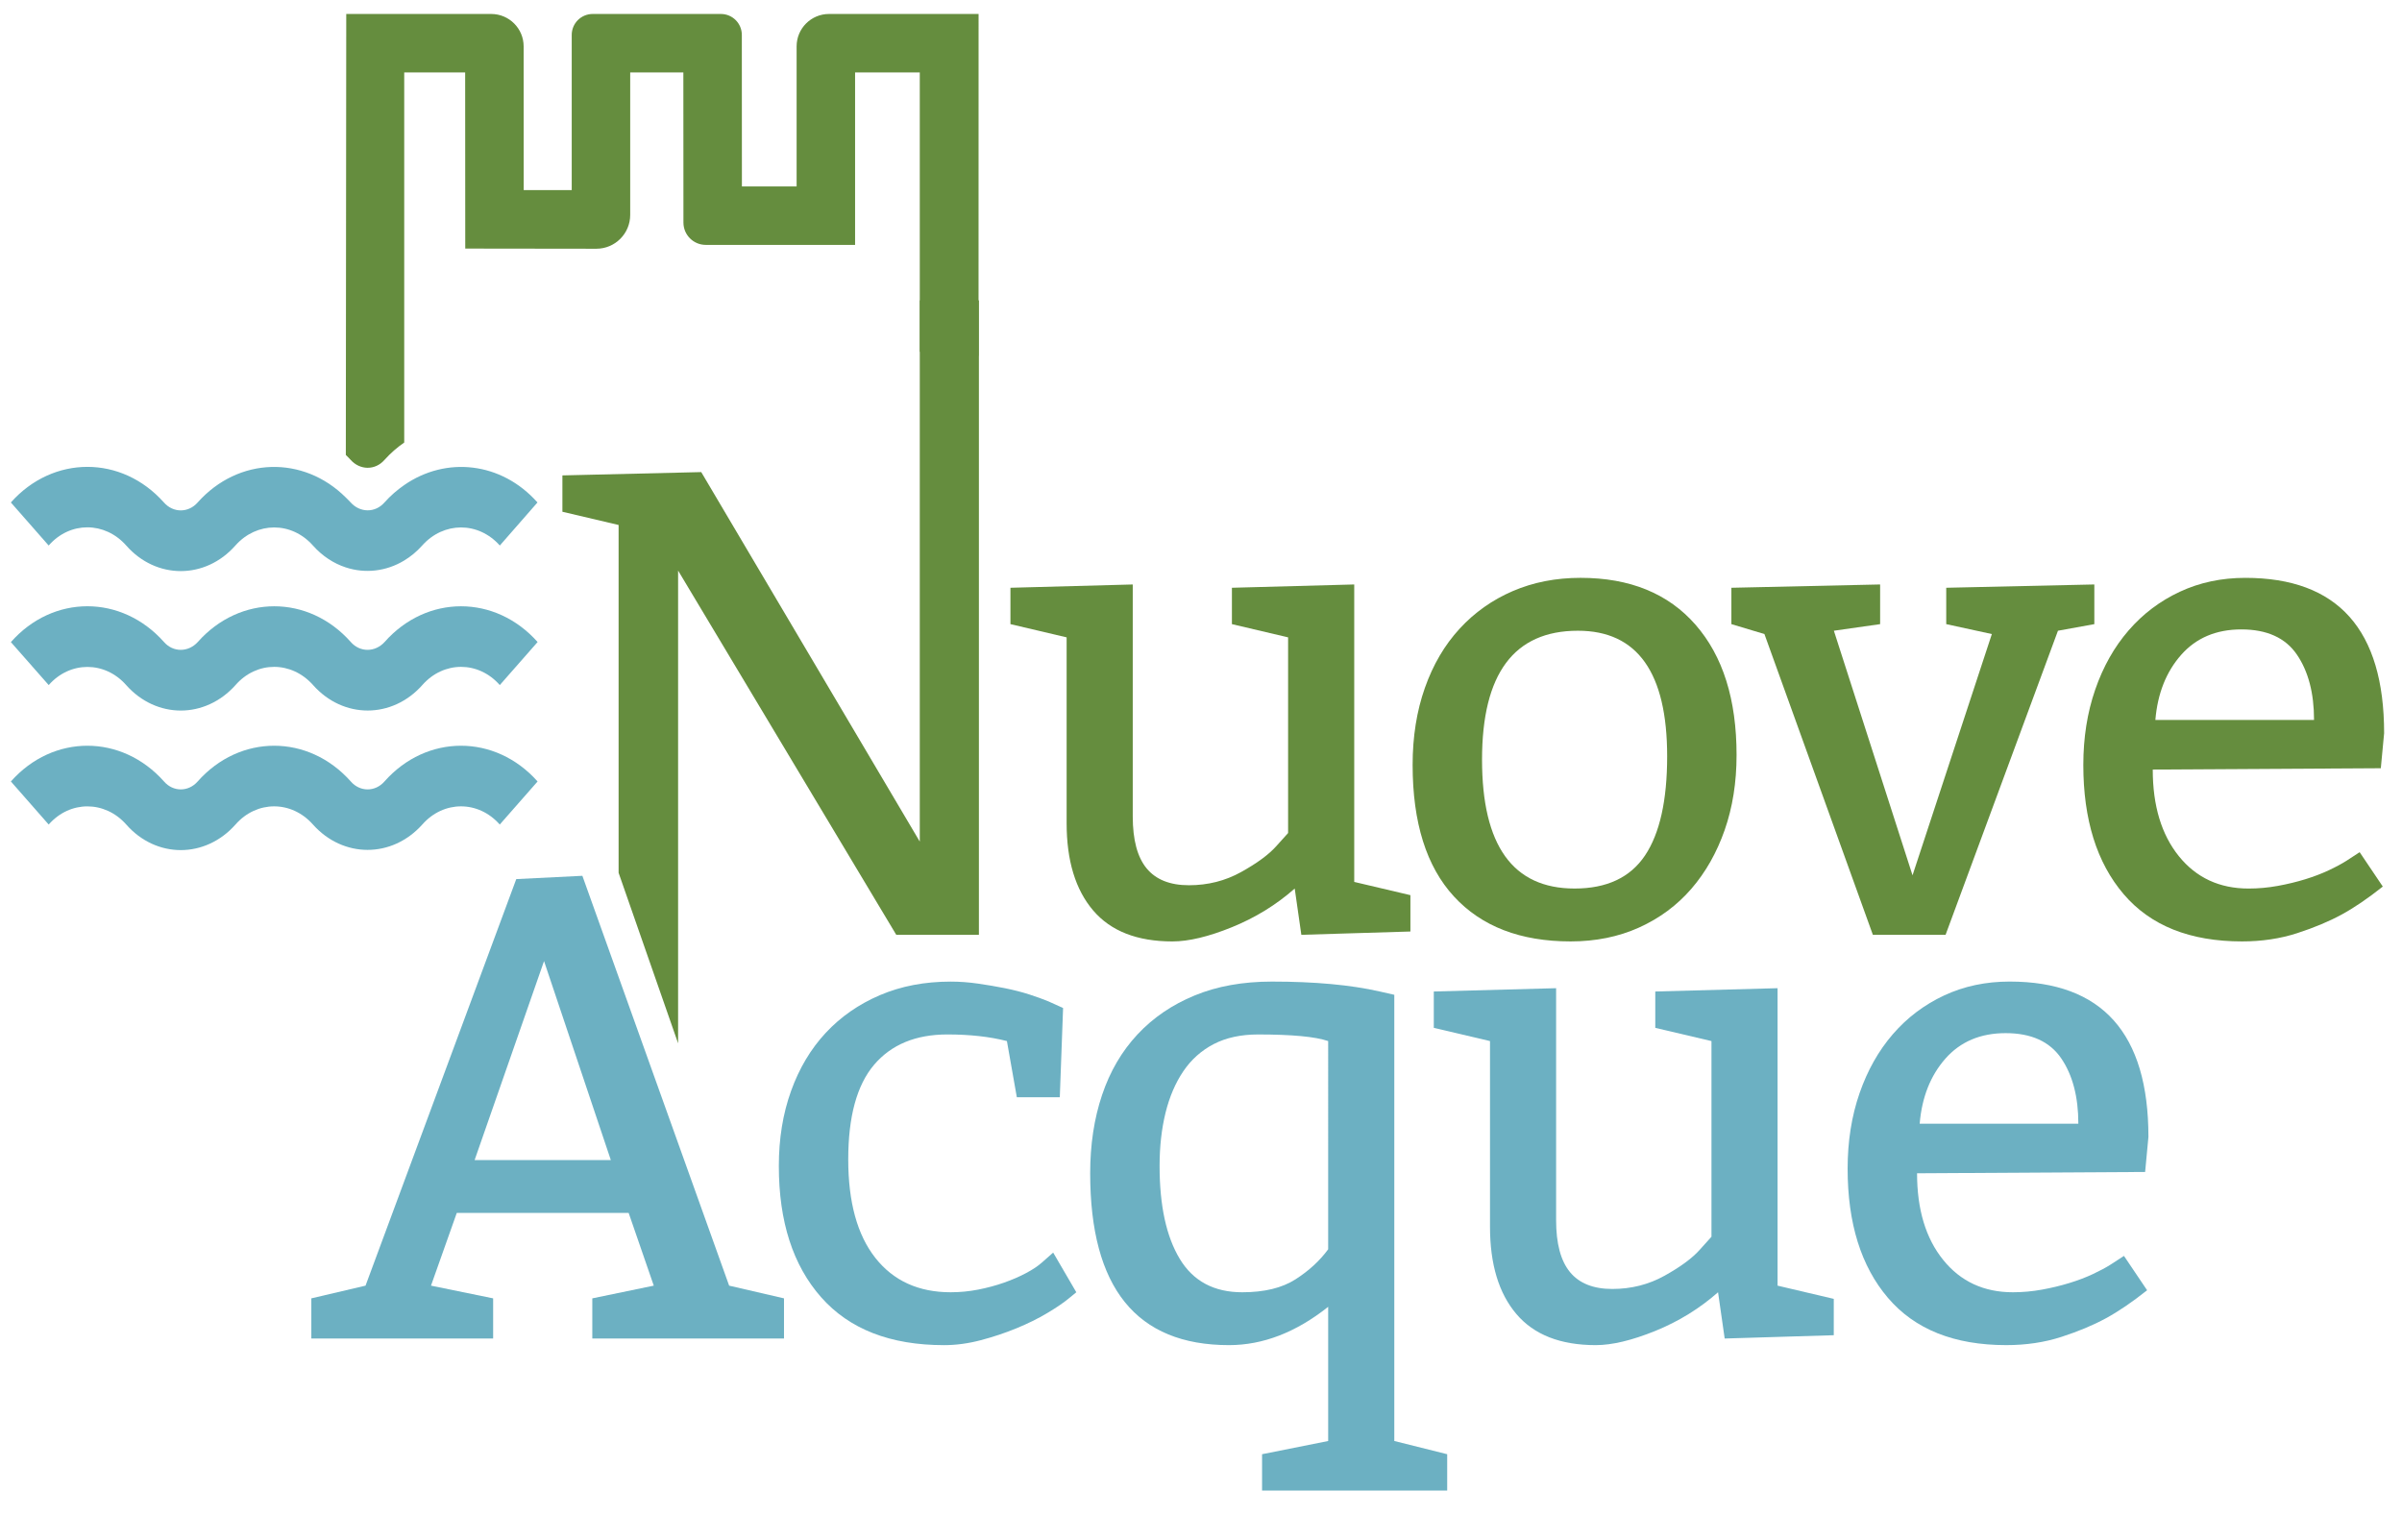
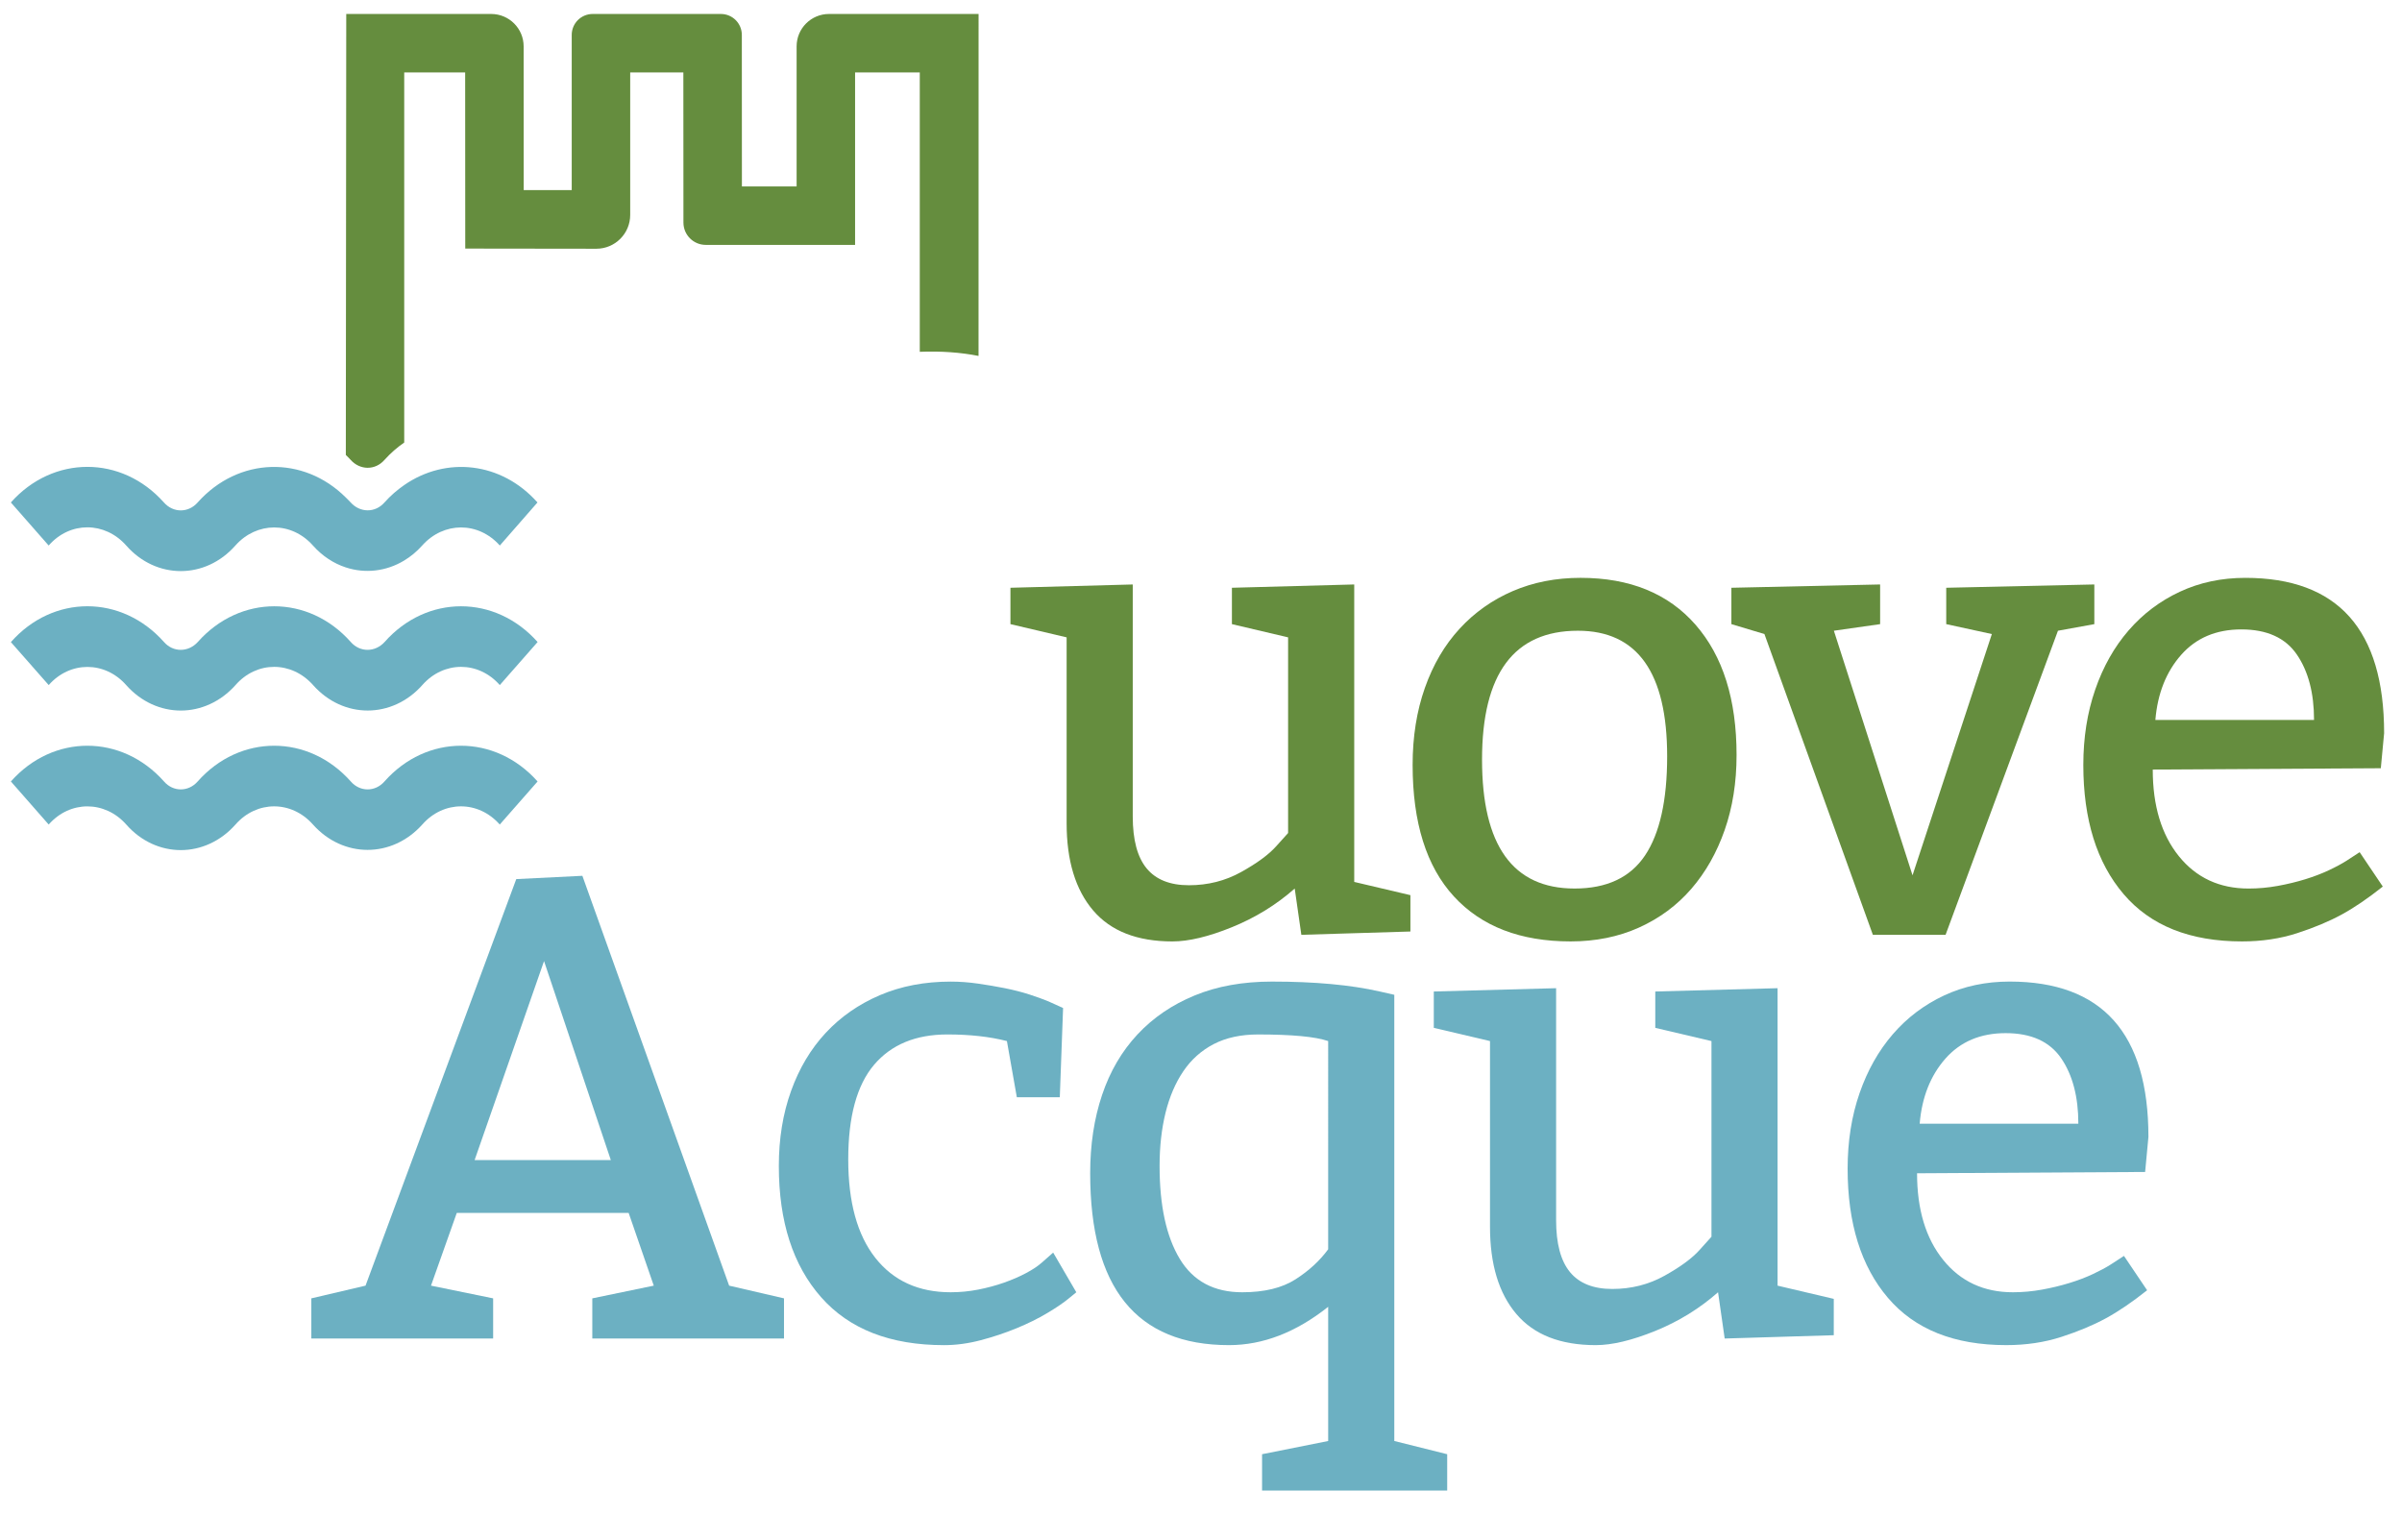
<svg xmlns="http://www.w3.org/2000/svg" version="1.0" id="Livello_1" x="0px" y="0px" width="290px" height="185.904px" viewBox="0 0 290 185.904" enable-background="new 0 0 290 185.904" xml:space="preserve">
  <path fill="#6CB0C2" d="M21.827,85.796c-2.389,0-4.779-1.03-6.594-3.077c-2.576-2.92-6.78-2.92-9.354,0l-4.565-5.188  c5.091-5.775,13.373-5.764,18.485-0.01c1.111,1.271,2.945,1.249,4.077,0c5.103-5.754,13.374-5.754,18.476,0  c1.113,1.271,2.946,1.249,4.078,0c5.093-5.754,13.363-5.754,18.476,0l-4.566,5.198c-2.585-2.941-6.789-2.92-9.354,0  c-3.638,4.093-9.55,4.105-13.188,0c-2.596-2.92-6.79-2.941-9.365,0C26.606,84.766,24.216,85.796,21.827,85.796" />
  <path fill="#6CB0C2" d="M21.827,102.646c-2.389,0-4.779-1.03-6.594-3.099c-2.576-2.899-6.78-2.92-9.354,0.012l-4.565-5.201  c5.091-5.752,13.373-5.752,18.485,0c1.111,1.284,2.955,1.273,4.067,0c5.091-5.752,13.373-5.752,18.485,0  c1.103,1.273,2.946,1.284,4.067,0c5.094-5.752,13.374-5.752,18.486,0l-4.566,5.201c-2.585-2.932-6.789-2.921-9.354,0  c-3.667,4.092-9.57,4.071-13.199,0c-2.594-2.932-6.798-2.921-9.354,0C26.606,101.616,24.216,102.646,21.827,102.646" />
  <path fill="#6CB0C2" d="M48.802,58.57c-0.845,0.586-1.649,1.277-2.385,2.1c-1.12,1.284-2.954,1.25-4.077,0  c-0.188-0.212-0.391-0.4-0.588-0.597c-5.121-5.11-12.965-4.922-17.888,0.597c-1.111,1.272-2.945,1.284-4.077,0  c-5.091-5.73-13.382-5.73-18.475,0l4.565,5.199c2.575-2.943,6.778-2.909,9.354-0.011c1.814,2.07,4.205,3.098,6.593,3.098  c2.39,0,4.78-1.028,6.595-3.087c2.576-2.898,6.77-2.921,9.364,0c1.143,1.285,2.51,2.166,3.961,2.642  c2.33,0.767,4.876,0.488,7.056-0.831c0.779-0.472,1.514-1.072,2.172-1.811c2.584-2.898,6.77-2.921,9.374,0l4.546-5.199  C60.533,55.762,53.846,55.071,48.802,58.57" />
  <path fill="#6CB0C2" d="M37.588,161.622v-4.851l6.544-1.535l18.198-49.089l7.982-0.397l17.719,49.486l6.624,1.535v4.851H71.51  v-4.851l7.422-1.535l-3.032-8.779H55.147l-3.112,8.779l7.503,1.535v4.851H37.588z M65.683,116.046l-8.381,24.024h16.443  L65.683,116.046z" />
  <path fill="#6CB0C2" d="M127.952,132.488h-5.187l-1.198-6.784c-2.075-0.532-4.47-0.798-7.184-0.798c-3.831,0-6.783,1.224-8.859,3.67  c-2.075,2.449-3.114,6.254-3.114,11.417c0,5.16,1.091,9.125,3.273,11.892c2.181,2.766,5.214,4.15,9.098,4.15  c1.118,0,2.223-0.107,3.313-0.32c1.09-0.213,2.127-0.492,3.114-0.837c0.984-0.348,1.875-0.732,2.673-1.158  c0.798-0.424,1.436-0.85,1.914-1.277l1.358-1.198l2.793,4.79l-0.877,0.718c-0.641,0.533-1.517,1.131-2.635,1.797  s-2.354,1.277-3.711,1.834c-1.359,0.559-2.793,1.038-4.309,1.438c-1.518,0.399-2.994,0.598-4.43,0.598  c-6.494,0-11.441-1.927-14.847-5.785c-3.405-3.858-5.106-9.14-5.106-15.844c0-3.297,0.489-6.317,1.476-9.059  c0.983-2.741,2.381-5.081,4.19-7.025c1.809-1.941,3.99-3.458,6.545-4.549c2.553-1.09,5.399-1.634,8.539-1.634  c1.064,0,2.155,0.079,3.274,0.239c1.118,0.159,2.206,0.345,3.272,0.557c1.063,0.215,2.048,0.467,2.952,0.758  c0.905,0.295,1.678,0.574,2.315,0.839l1.756,0.797L127.952,132.488z" />
  <path fill="#6CB0C2" d="M152.373,179.978v-4.389l7.982-1.596v-16.202c-3.885,3.086-7.877,4.627-11.973,4.627  c-11.175,0-16.761-6.916-16.761-20.75c0-3.46,0.478-6.611,1.436-9.459c0.958-2.845,2.381-5.28,4.27-7.302  c1.89-2.023,4.191-3.593,6.907-4.71c2.711-1.119,5.825-1.676,9.338-1.676c5.161,0,9.498,0.4,13.01,1.197l1.756,0.399v53.876  l6.386,1.596v4.389H152.373z M160.355,125.705c-1.544-0.533-4.363-0.798-8.461-0.798c-2.076,0-3.858,0.386-5.349,1.157  c-1.488,0.771-2.713,1.862-3.671,3.272c-0.957,1.411-1.676,3.088-2.156,5.029c-0.478,1.943-0.717,4.084-0.717,6.424  c0,4.79,0.811,8.528,2.435,11.215c1.622,2.688,4.135,4.032,7.542,4.032c2.661,0,4.802-0.519,6.424-1.557  c1.623-1.038,2.939-2.248,3.952-3.633V125.705z" />
  <path fill="#6CB0C2" d="M214.61,119.319v35.917l6.786,1.596v4.389l-13.17,0.399l-0.8-5.586c-2.234,1.968-4.763,3.525-7.581,4.67  c-2.821,1.141-5.216,1.714-7.184,1.714c-4.258,0-7.452-1.248-9.579-3.751c-2.128-2.499-3.19-6.013-3.19-10.536v-22.427l-6.786-1.596  v-4.39l14.768-0.399v28.016c0,2.82,0.557,4.908,1.676,6.267c1.117,1.355,2.818,2.034,5.107,2.034c2.286,0,4.391-0.532,6.303-1.596  c1.917-1.066,3.328-2.102,4.232-3.112l1.438-1.598v-23.625l-6.784-1.596v-4.39L214.61,119.319z" />
  <path fill="#6CB0C2" d="M258.987,141.508l-27.536,0.161c0,4.361,1.047,7.849,3.151,10.455c2.1,2.607,4.909,3.911,8.421,3.911  c1.17,0,2.34-0.107,3.513-0.319c1.169-0.214,2.275-0.479,3.313-0.8c1.036-0.318,1.981-0.678,2.832-1.076  c0.852-0.4,1.569-0.784,2.156-1.158l1.595-1.037l2.795,4.149c-1.811,1.438-3.473,2.568-4.991,3.392  c-1.517,0.826-3.299,1.57-5.346,2.235c-2.051,0.665-4.269,0.997-6.666,0.997c-6.279,0-11.043-1.901-14.287-5.707  c-3.245-3.803-4.868-9.004-4.868-15.602c0-3.299,0.479-6.332,1.437-9.101c0.958-2.765,2.303-5.147,4.031-7.144  c1.729-1.995,3.793-3.55,6.186-4.668c2.396-1.118,5.03-1.675,7.902-1.675c11.175,0,16.761,6.251,16.761,18.756L258.987,141.508z   M231.768,135.681h19.156c0-3.245-0.691-5.881-2.076-7.903c-1.384-2.021-3.619-3.031-6.703-3.031c-3.033,0-5.457,1.024-7.265,3.071  C233.073,129.869,232.034,132.488,231.768,135.681" />
  <path fill="#658D3E" d="M100.095,1.687c-2.161-0.004-3.917,1.747-3.917,3.908v16.915h-6.605L89.564,4.214  c-0.001-1.397-1.133-2.527-2.529-2.527h-15.48c-1.396,0-2.529,1.132-2.529,2.528v18.739h-5.797L63.221,5.601  c0-2.162-1.755-3.914-3.917-3.914h-17.5l-0.051,53.248c0.198,0.197,0.399,0.385,0.588,0.598c1.123,1.25,2.955,1.283,4.077,0  c0.735-0.824,1.539-1.514,2.385-2.101V8.746h7.357l0.011,21.268l15.831,0.02c2.255,0,4.084-1.83,4.084-4.084V8.746h6.417  l0.01,18.129c0,1.487,1.207,2.694,2.695,2.694h18.029V8.746h7.811v33.733c2.572-0.103,4.932,0.071,7.094,0.497l0.005-41.289H100.095  z" />
-   <polygon fill="#658D3E" points="108.208,112.874 81.869,68.894 81.869,125.976 74.686,105.386 74.686,63.389 67.901,61.792   67.901,57.403 84.663,57.003 111.048,101.62 111.048,36.271 118.186,36.271 118.186,112.874 " />
  <path fill="#658D3E" d="M163.5,70.571v35.917l6.783,1.598v4.389l-13.169,0.399l-0.799-5.586c-2.234,1.969-4.763,3.525-7.583,4.667  c-2.82,1.144-5.216,1.718-7.182,1.718c-4.259,0-7.452-1.25-9.58-3.752c-2.128-2.5-3.193-6.012-3.193-10.535V76.958l-6.784-1.597  V70.97l14.767-0.398v28.015c0,2.821,0.559,4.91,1.676,6.266c1.118,1.357,2.82,2.036,5.109,2.036c2.286,0,4.389-0.531,6.305-1.597  c1.915-1.063,3.325-2.1,4.23-3.112l1.436-1.596V76.958l-6.784-1.597V70.97L163.5,70.571z" />
  <path fill="#658D3E" d="M170.55,92.362c0-3.406,0.491-6.506,1.478-9.299c0.984-2.793,2.38-5.174,4.19-7.144  c1.808-1.968,3.95-3.484,6.424-4.549c2.473-1.064,5.2-1.598,8.182-1.598c5.958,0,10.588,1.891,13.887,5.668  c3.301,3.779,4.949,9.019,4.949,15.725c0,3.298-0.478,6.317-1.436,9.059c-0.959,2.74-2.302,5.108-4.03,7.103  c-1.729,1.995-3.833,3.552-6.306,4.669c-2.476,1.117-5.229,1.676-8.261,1.676c-6.066,0-10.763-1.809-14.089-5.428  C172.213,104.626,170.55,99.333,170.55,92.362 M190.505,76.158c-7.715,0-11.575,5.189-11.575,15.564  c0,10.377,3.725,15.564,11.176,15.564c3.883,0,6.717-1.329,8.501-3.991c1.781-2.66,2.673-6.651,2.673-11.972  C201.28,81.215,197.688,76.158,190.505,76.158" />
  <polygon fill="#658D3E" points="226.993,70.571 226.993,75.361 221.408,76.158 230.905,105.69 240.482,76.558 234.974,75.361   234.974,70.97 252.854,70.571 252.854,75.361 248.463,76.158 234.895,112.874 226.116,112.874 213.024,76.558 209.035,75.361   209.035,70.97 " />
  <path fill="#658D3E" d="M287.442,92.761l-27.535,0.16c0,4.363,1.049,7.85,3.15,10.456c2.102,2.608,4.911,3.911,8.421,3.911  c1.17,0,2.341-0.106,3.514-0.318c1.169-0.213,2.273-0.48,3.312-0.799c1.037-0.32,1.979-0.678,2.833-1.078  c0.853-0.399,1.569-0.785,2.156-1.157l1.595-1.039l2.794,4.151c-1.808,1.437-3.472,2.568-4.988,3.391  c-1.518,0.826-3.301,1.57-5.348,2.235c-2.048,0.665-4.271,0.998-6.664,0.998c-6.28,0-11.042-1.902-14.288-5.707  c-3.245-3.802-4.869-9.004-4.869-15.604c0-3.297,0.479-6.332,1.438-9.1c0.956-2.765,2.299-5.146,4.031-7.143  c1.728-1.996,3.79-3.552,6.185-4.668c2.394-1.118,5.028-1.676,7.899-1.676c11.176,0,16.763,6.251,16.763,18.756L287.442,92.761z   M260.223,86.933h19.157c0-3.244-0.691-5.878-2.076-7.902c-1.383-2.021-3.618-3.032-6.704-3.032c-3.032,0-5.455,1.025-7.263,3.073  C261.529,81.121,260.49,83.74,260.223,86.933" />
</svg>